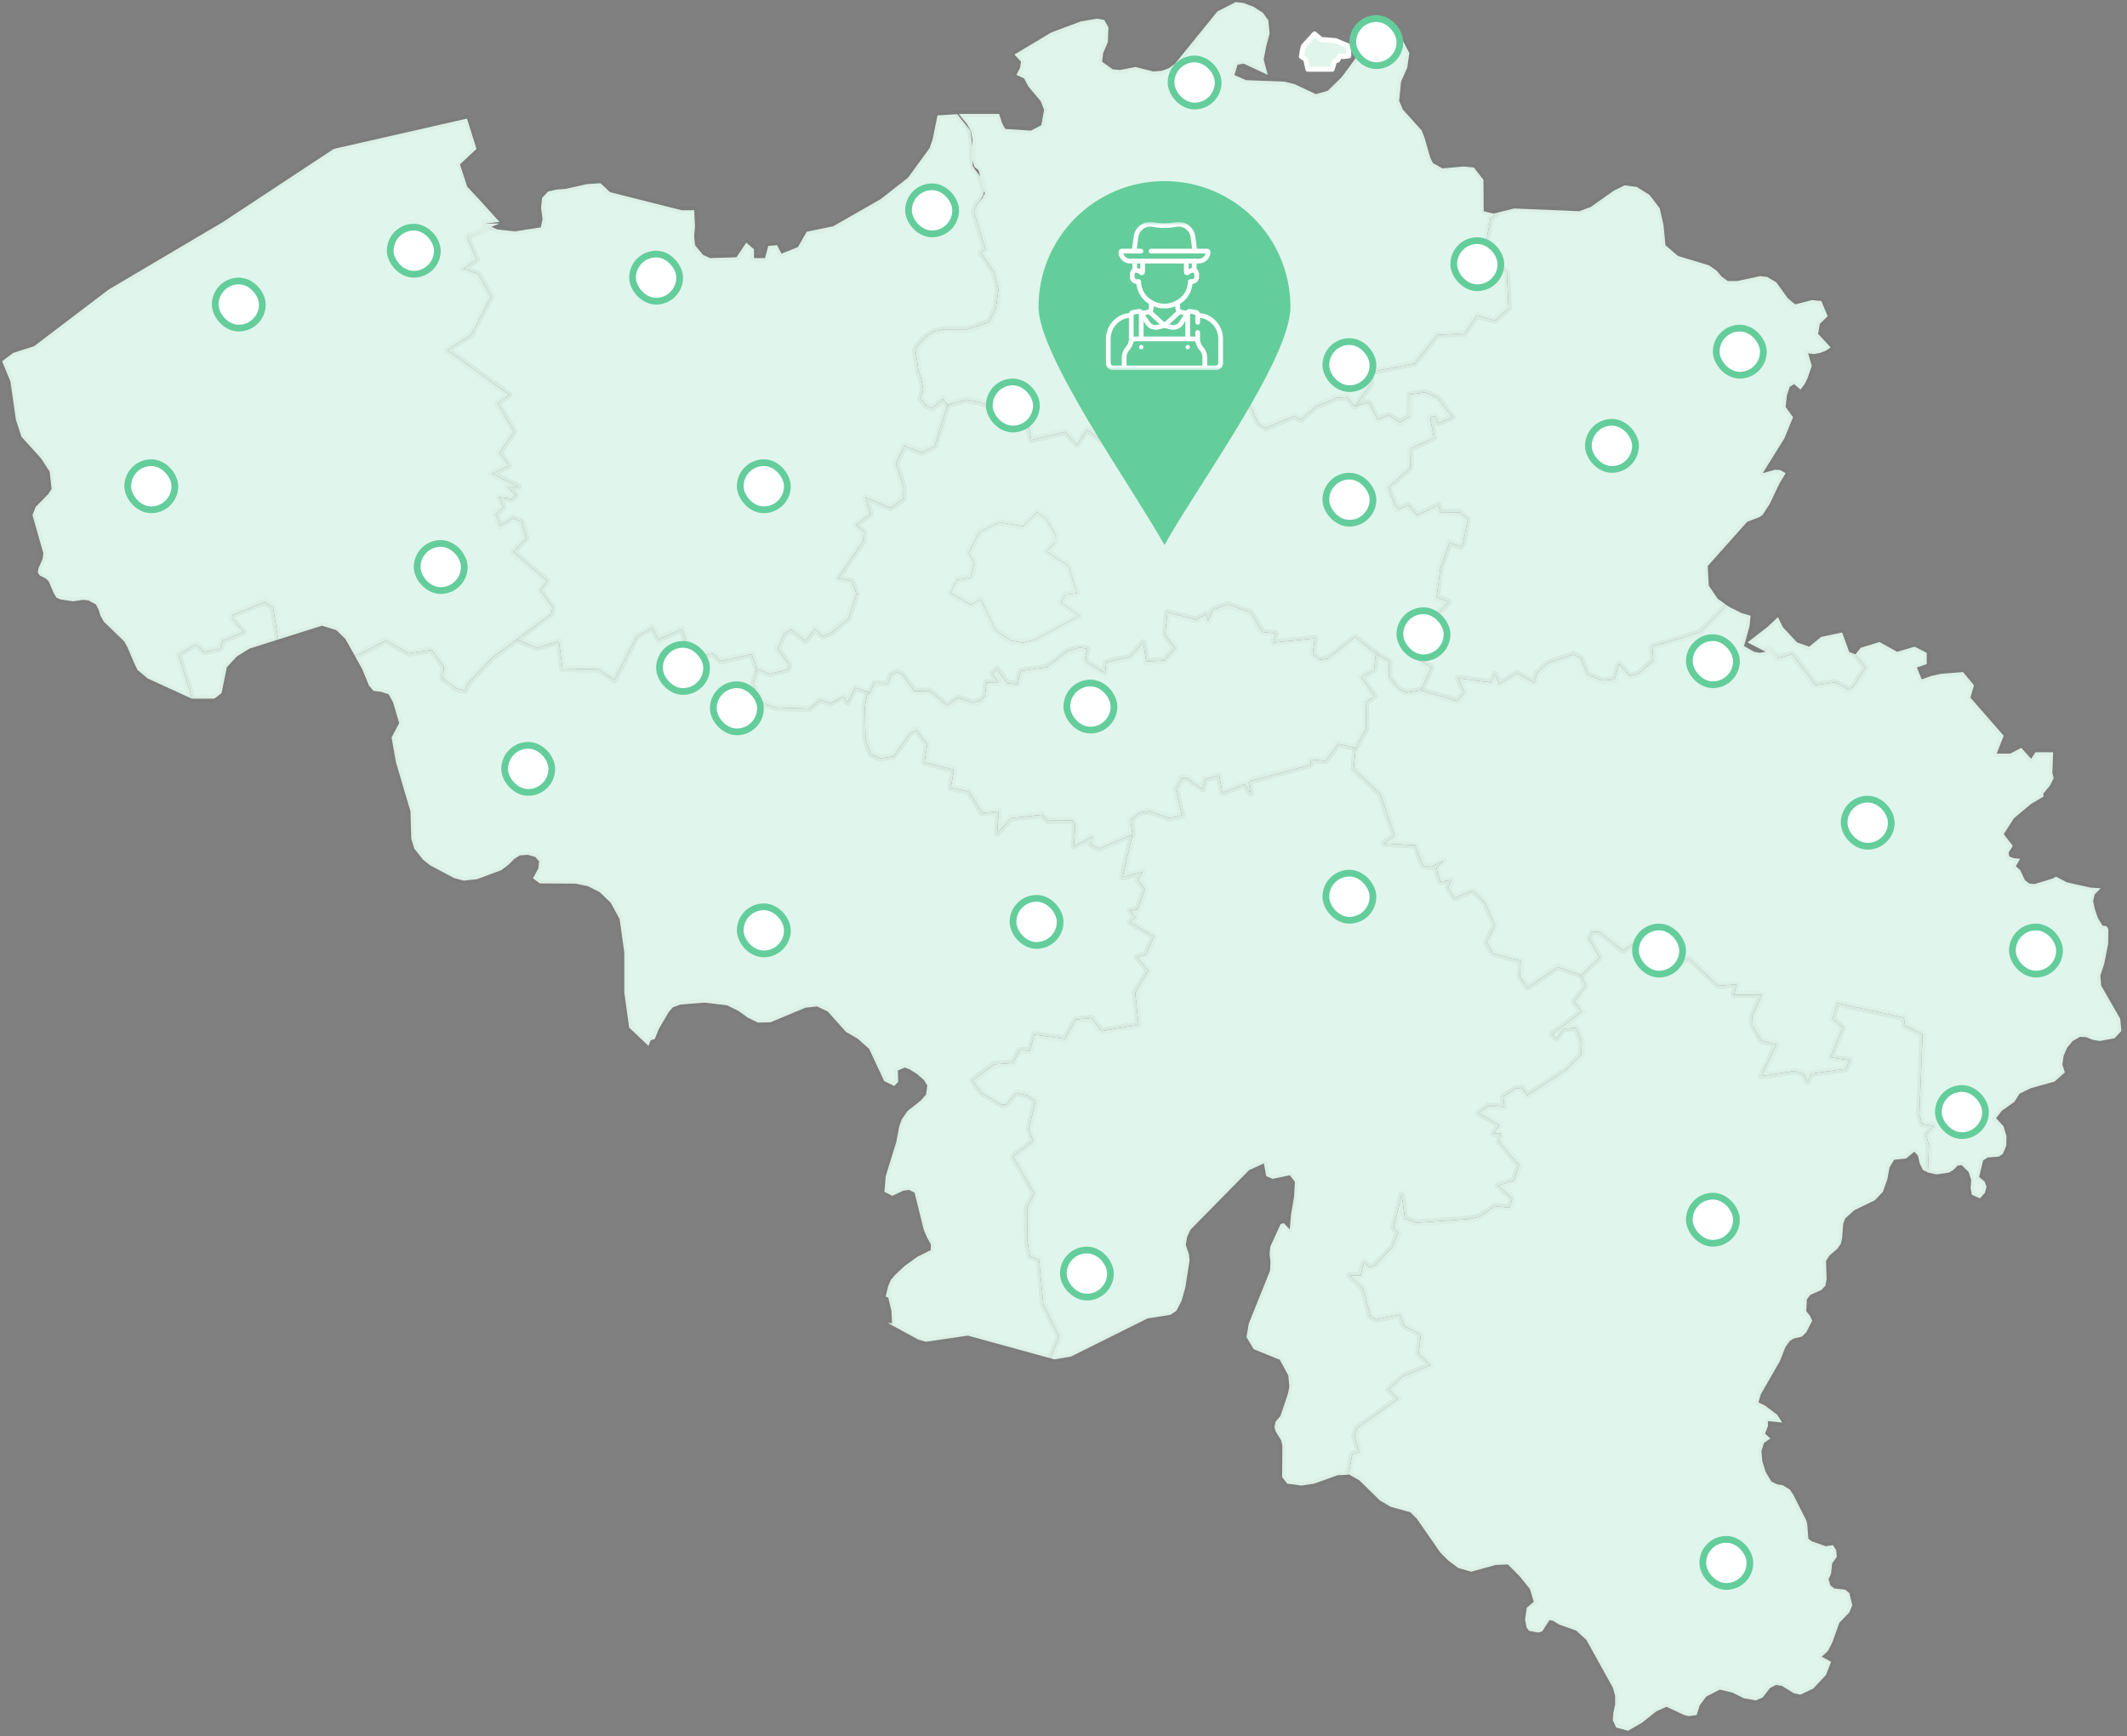
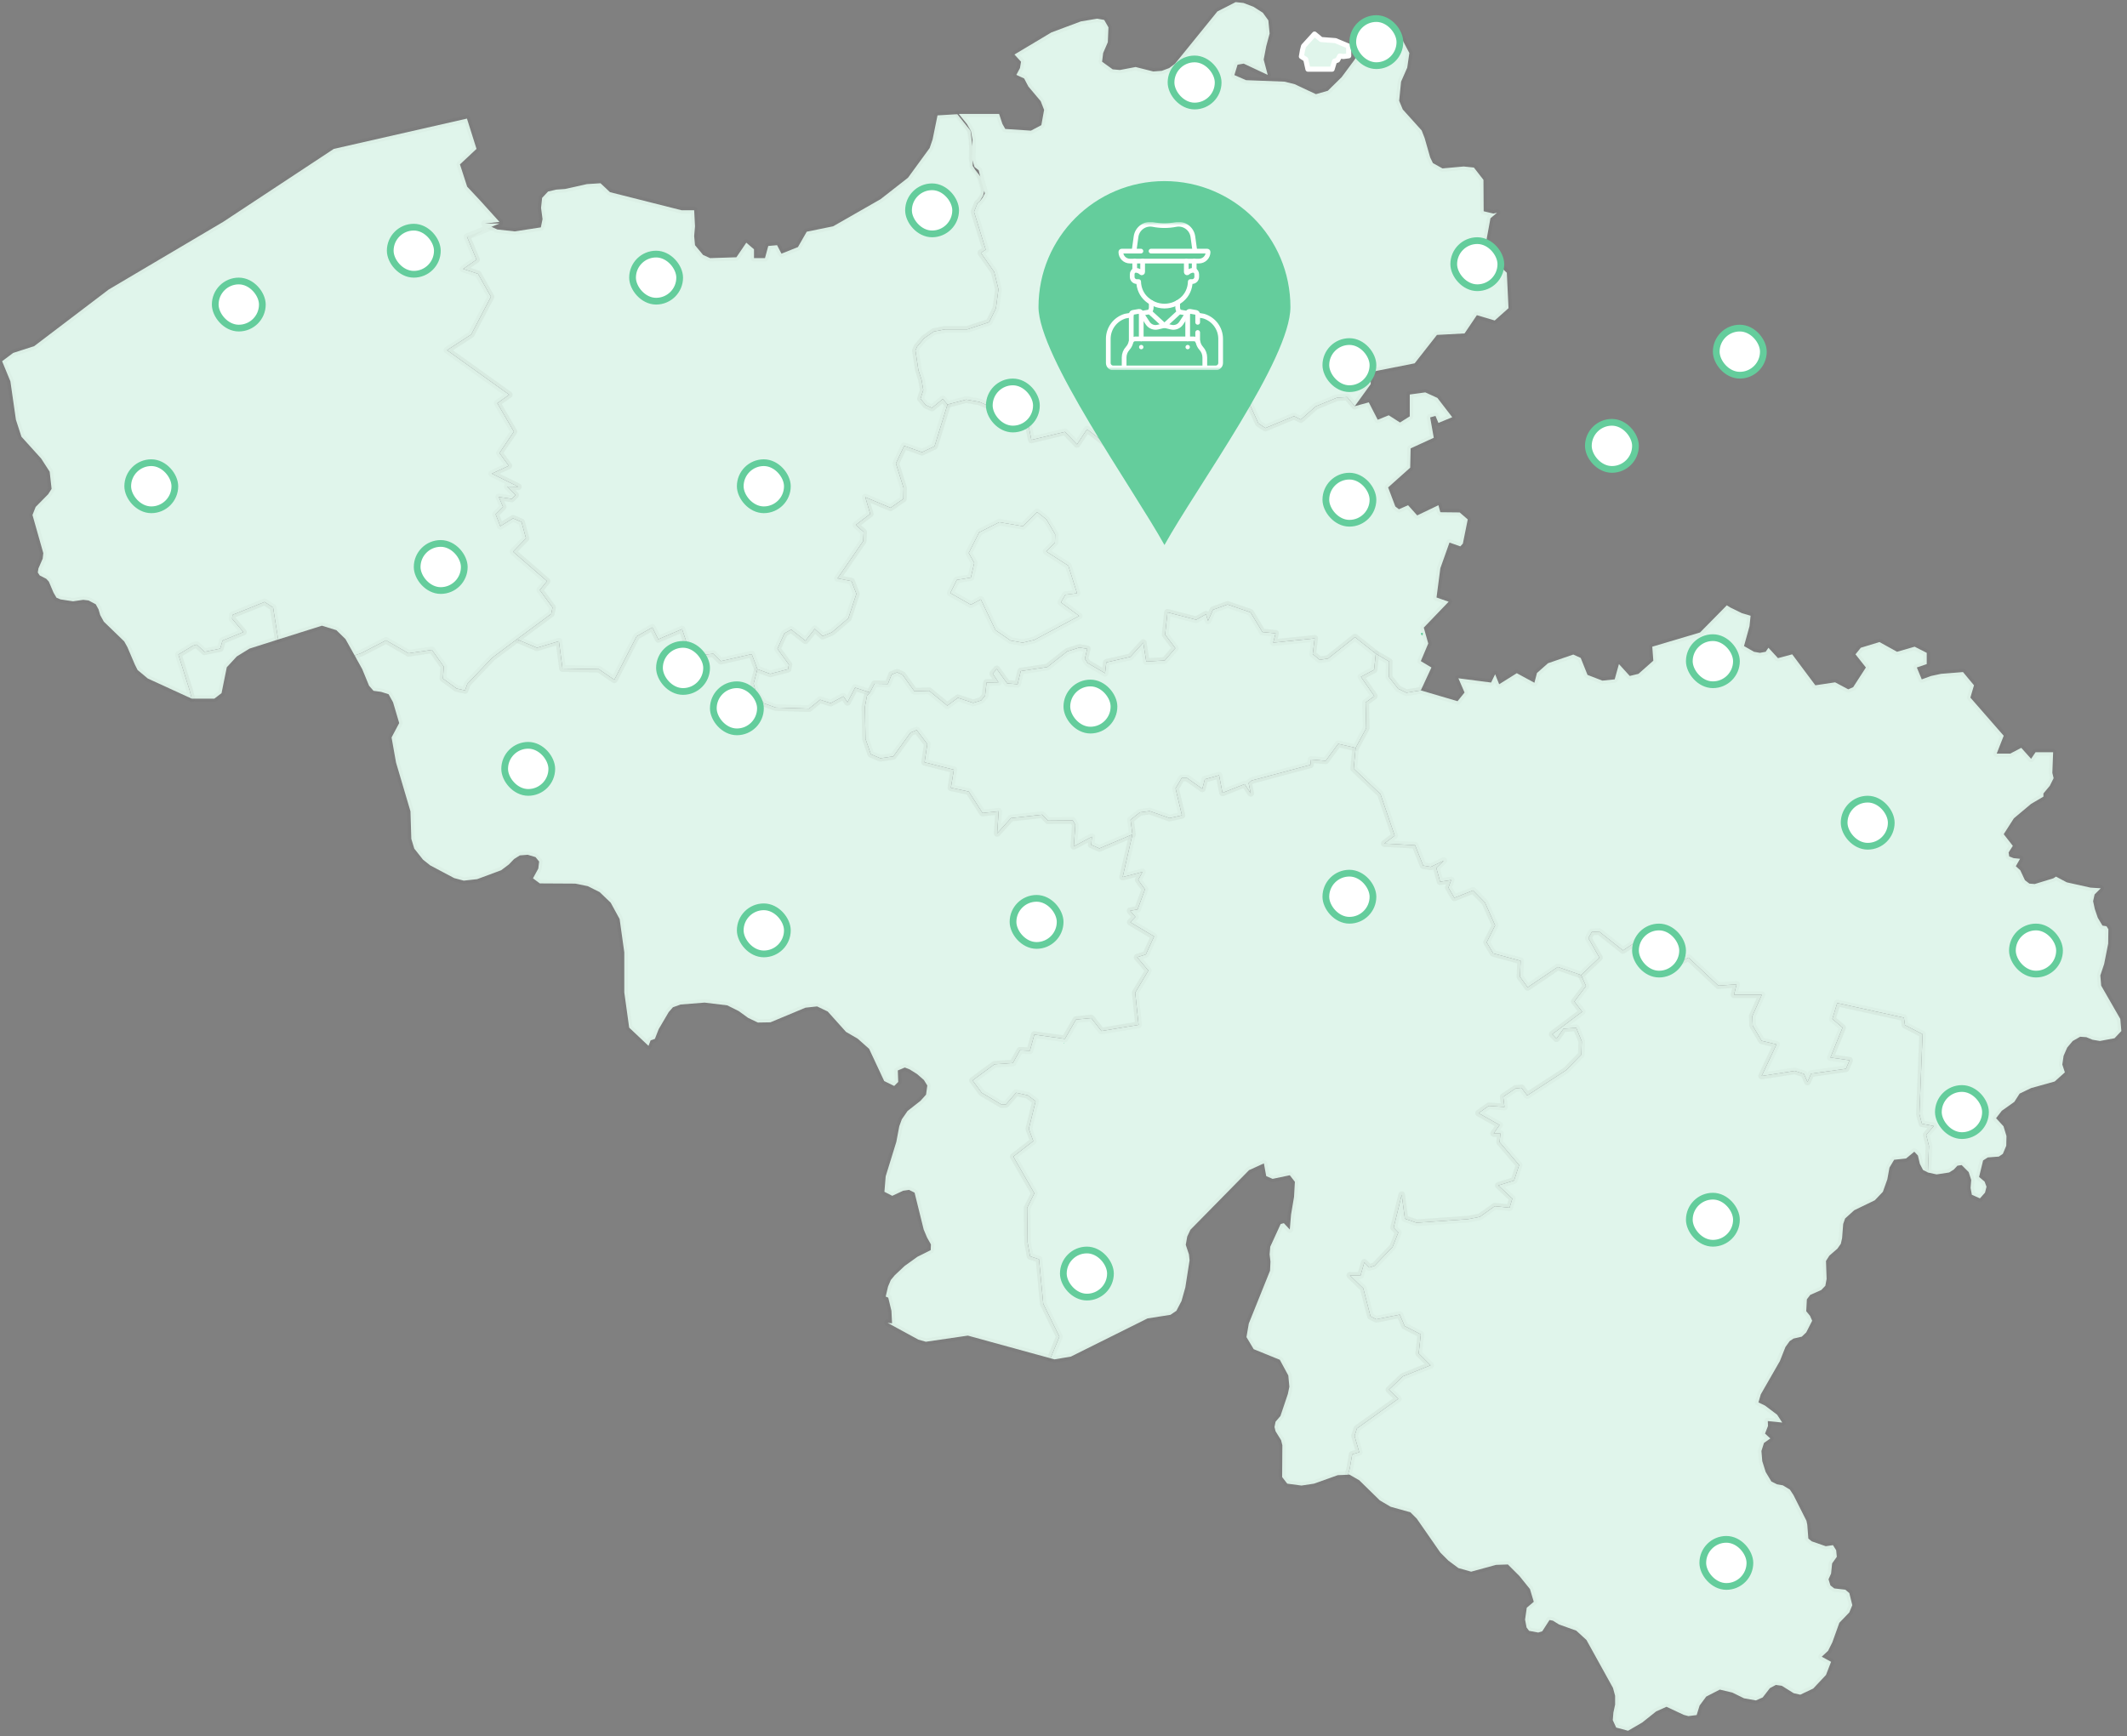
<svg xmlns="http://www.w3.org/2000/svg" width="316" height="258" viewBox="0 0 316 258" fill="none">
  <rect x="0" y="0" width="316" height="258" fill="#808080" stroke="none" />
  <g clip-path="url(#clip0_41_6056)">
    <path d="M112.53 99.445L111.962 101.588L112.341 103.006L113.508 104.519L115.243 105.15L120.196 105.307L121.837 103.984L123.414 104.488L125.307 103.479L125.906 104.362L127.042 102.187L129.25 102.912L128.809 103.385L128.493 105.055L128.588 109.815L129.377 112.084L130.796 112.683L132.721 112.399L135.276 108.869L136.191 108.491L137.768 110.571L137.358 113.282L141.712 114.385L141.27 117.064L143.92 117.632L145.971 120.815L148.368 120.563L148.147 123.841L150.198 121.572L154.835 121.067L155.687 121.95L159.378 121.918L159.757 122.58L159.536 125.764L162.218 124.345L162.123 125.543L163.322 126.079L168.243 123.999L166.792 130.334L169.726 129.578L169.095 130.775L170.105 132.162L169 135.157L167.896 135.346L168.685 136.26L167.928 137.048L171.461 139.16L170.231 141.839L168.937 142.249L170.609 144.234L168.653 147.512L169.158 152.303L163.637 153.217L162.123 151.295L159.852 151.515L158.211 154.384L153.668 153.753L153.006 156.149L151.523 156.086L150.482 157.977L147.737 158.166L144.488 160.562L145.844 162.39L148.81 164.155L149.441 164.123L150.955 162.39L152.69 162.768L153.858 163.65L152.848 167.748L153.51 169.576L150.545 171.877L153.668 177.33L152.596 179.505L152.659 184.611L153.037 186.691L154.362 187.133L154.993 193.752L157.391 198.637L156.066 201.852L143.794 198.48L137.547 199.394L136.443 199.079L131.869 196.589L132.531 196.652L132.437 194.792L131.963 192.838L131.585 192.68L131.932 191.199L132.342 190.222L132.941 189.497L134.424 188.11L136.317 186.754L138.273 185.777L138.305 184.926L137.737 183.918L137.232 182.72L135.875 177.235L135.055 176.826L134.172 176.952L132.563 177.708L131.396 177.109L131.585 174.808L133.162 169.702L133.604 167.37L133.983 166.33L134.834 165.1L136.759 163.587L137.579 162.673L137.768 161.318L137.263 160.499L136.254 159.616L135.15 158.923L134.424 158.639L133.383 159.08L133.446 160.782L132.847 161.381L131.364 160.656L129.124 155.865L127.421 154.352L125.686 153.344L122.972 150.318L121.395 149.561L119.66 149.75L114.455 151.925L112.593 151.957L111.142 151.263L109.754 150.255L108.05 149.404L104.675 148.994L101.11 149.277L99.974 149.687L99.343 150.412L97.861 152.934L97.293 154.384L96.662 154.604L96.346 155.424L93.475 152.713L92.75 147.481V141.524L92.056 136.575L90.731 134.148L89.09 132.572L87.324 131.689L85.462 131.311L80.194 131.28L79.184 130.523L79.973 129.073L80.099 128.033L79.563 127.371L78.396 127.025L77.228 127.119L76.377 127.655L75.588 128.474L74.452 129.325L70.887 130.649L68.9 130.87L67.48 130.492L63.915 128.601L62.843 127.749L61.549 126.11L61.108 124.661L60.981 120.563L58.836 113.313L58.174 109.594L59.309 107.451L58.395 104.362L57.732 103.164L56.628 102.817L55.492 102.66L54.83 101.903L53.82 99.445L52.684 97.396L53.694 97.049L57.353 95.158L60.697 97.081L64.168 96.576L65.934 99.067L65.808 100.832L67.827 102.313L69.089 102.597L69.436 101.62L73.127 97.743L76.787 95.001L79.784 96.261L83.033 95.284L83.57 99.35L88.964 99.445L91.267 101.021L94.58 94.559L96.914 93.235L97.797 95.001L101.331 93.487L102.687 97.522L105.968 97.144L107.072 98.247L111.678 97.207L112.53 99.445ZM28.487 103.826L28.172 102.597L26.5 97.27L28.677 95.946L29.213 95.788L30.38 96.86L32.715 96.387L33.062 95.19L36.154 93.929L34.481 91.943L34.545 91.376L39.308 89.453L40.57 90.272L41.327 95.032L37.068 96.387L35.175 97.554L33.693 99.161L32.914 103.007L31.841 103.826H28.487Z" fill="#E0F5EB" stroke="black" stroke-opacity="0.02" stroke-linecap="round" stroke-linejoin="round" />
-     <path d="M275.663 97.238L277.209 99.193L275.316 102.124L274.59 102.439L272.634 101.399L269.7 101.84L266.262 97.238L264.148 97.806L259.631 95.466L262.57 93.182L264.148 91.713L264.856 93.182L266.979 95.466L268.775 96.104L270.571 94.65L273.674 93.992L274.748 96.923L275.663 97.238ZM256.545 89.957L252.57 93.992L245.472 96.104L245.629 98.184L243.421 100.138L242.128 100.453L240.519 98.688L239.888 100.958L238.058 101.147L235.85 100.296L234.84 97.774L233.736 97.27L229.982 98.562L228.341 100.012L227.963 101.462L225.344 100.044L222.726 101.683L222.126 100.201L221.527 101.43L216.669 100.8L217.584 102.912L216.543 104.204L211.085 102.597L212.662 99.193L211.085 98.247L212.189 95.631L211.526 93.267L215.218 89.421L213.419 88.791L213.987 84.441L215.344 80.627L216.953 81.195L217.331 80.785L218.057 77.192L216.858 76.152L213.987 76.12L213.703 75.08L210.548 76.593L209.192 75.08L207.835 75.679L207.299 75.269L206.226 72.432L209.507 69.501L209.571 66.633L213.009 65.057L212.473 62.031L213.262 61.81L213.703 62.85L215.754 61.999L213.546 59.131L211.747 58.312L209.444 58.627V61.873L207.993 62.787L206.321 61.716L204.681 62.377L203.356 59.793L201.273 60.36L203.64 57.082V55.286L210.17 53.993L213.482 49.77L217.584 49.549L219.413 46.838L222.063 47.626L224.114 45.798L223.862 40.534L220.518 37.414L221.432 32.434L222.41 31.614L224.966 30.984L234.619 31.394L236.323 30.763L239.762 28.336L241.37 27.548L243.137 27.769L245.062 28.967L246.576 30.952L247.144 33.474L247.428 36.437L249.289 38.044L253.895 39.431L255.031 40.219L255.788 41.133L256.703 41.764H258.091L261.498 41.039L262.57 41.165L263.895 41.953L265.599 44.317L266.703 45.231L269.195 44.6L270.584 44.727L271.53 46.996L270.363 48.131L270.11 49.612L271.972 51.629L271.214 52.134L270.394 52.449L269.511 52.606L268.628 52.512L269.164 54.371L268.564 56.137L268.123 57.051L267.492 57.902L266.545 57.082L265.883 57.492L265.473 58.753L265.284 60.486L266.388 61.999L265.094 65.151L261.876 70.32L263.675 69.816L264.463 69.848L265.284 70.32L264.337 71.897L262.917 74.891L261.876 76.498L261.466 76.814L259.573 77.538L253.706 84.126L253.863 87.026L255.188 88.98L256.545 89.957Z" fill="#E0F5EB" stroke="black" stroke-opacity="0.02" stroke-linecap="round" stroke-linejoin="round" />
    <path d="M155.466 77.191L156.76 79.398L156.728 80.627L155.435 81.951L158.716 84.063L160.009 88.16L158.274 88.381L157.612 89.516L160.325 91.533L153.668 95.094L151.933 95.504L150.135 95.189L147.895 93.645L145.718 89.074L144.236 89.862L141.175 88.129L142.153 86.174L144.236 85.828L144.74 83.653L143.92 82.171L145.466 79.114L148.463 77.601L151.965 78.2L154.078 76.088L155.466 77.191Z" fill="#E0F5EB" />
    <path d="M200.356 6.854L198.397 6.038L196.274 5.875L195.294 5.059L193.662 6.854L193.498 7.507L193.344 8.397L193.988 8.812L194.315 10.281H196.274H197.907L198.268 9.094L198.724 8.931L199.05 8.323L199.576 8.397L200.374 8.293L200.356 6.854Z" fill="#E0F5EB" stroke="white" stroke-width="0.757" stroke-linecap="round" stroke-linejoin="round" />
    <path d="M211.085 102.597L208.94 102.943L207.709 102.345L206.353 100.611L206.384 98.31L204.397 97.144L201.305 94.685L197.299 97.869L196.068 98.058L195.027 97.207L195.311 94.874L189.159 95.505L189.506 94.118L187.55 93.929L185.784 90.998L182.377 89.831L180.2 90.619L179.474 92.258L179.159 91.281L177.707 92.101L173.449 90.998L173.102 94.307L174.616 96.324L173.038 98.153L170.294 98.31L169.852 95.505L167.928 97.617L164.363 98.436L164.174 100.044L161.587 98.531L161.177 97.9L161.524 96.419L160.356 96.23L158.558 96.797L155.593 99.13L151.649 99.728L151.176 101.683L149.63 101.557L148.084 99.413L147.485 100.107L148.337 101.399L146.57 101.431L146.349 103.385L145.781 104.078L144.583 104.456L142.311 103.7L140.734 104.866L138.052 102.66L135.844 102.723L134.077 100.264L133.289 99.918L132.468 100.233L131.9 101.651L129.913 101.62L129.25 102.912L127.042 102.187L125.906 104.362L125.307 103.479L123.414 104.488L121.837 103.984L120.196 105.307L115.243 105.15L113.508 104.519L112.341 103.007L111.962 101.588L112.53 99.445L114.423 100.138L117.073 99.445L117.199 98.751L115.496 96.419L116.537 94.118L117.546 93.551L119.66 95.221L121.048 93.456L122.215 94.528L123.603 93.96L126.033 91.88L127.231 88.255L126.506 86.364L124.424 85.954L128.241 80.407L128.304 79.052L127.137 78.011L129.282 76.372L128.556 73.882L132.311 75.458L134.203 74.134L134.235 72.495L133.099 68.871L134.33 66.254L136.98 67.2L138.841 66.317L140.765 60.108L143.541 59.383L145.529 59.73L149.567 61.526L148.999 62.472L149.536 62.724L152.091 61.022L151.302 62.976L152.848 63.449L153.227 65.372L158.211 64.174L160.009 66.034L161.492 63.796L164.268 65.908L165.751 64.521L168.338 66.034L169.6 66.065L170.672 63.418L176.635 61.81L178.843 63.008L177.897 65.088L181.083 61.495L182.881 61.873L185.563 59.856L186.951 62.913L187.992 63.607L192.251 61.842L193.26 62.346L195.469 60.392L198.624 59.099L200.138 59.005L201.274 60.36L203.356 59.793L204.681 62.378L206.321 61.716L207.993 62.787L209.444 61.873V58.627L211.747 58.312L213.546 59.131L215.754 61.999L213.703 62.85L213.262 61.81L212.473 62.031L213.009 65.057L209.571 66.633L209.507 69.501L206.227 72.432L207.299 75.269L207.835 75.679L209.192 75.08L210.549 76.593L213.703 75.08L213.987 76.12L216.858 76.152L218.057 77.192L217.331 80.785L216.953 81.195L215.344 80.627L213.987 84.441L213.419 88.791L215.218 89.421L211.526 93.267L212.189 95.631L211.085 98.247L212.662 99.193L211.085 102.597ZM155.466 77.192L154.078 76.089L151.965 78.201L148.463 77.602L145.466 79.115L143.92 82.172L144.74 83.653L144.236 85.828L142.153 86.175L141.175 88.129L144.236 89.863L145.718 89.075L147.895 93.645L150.135 95.19L151.933 95.505L153.668 95.095L160.325 91.533L157.612 89.516L158.274 88.381L160.009 88.161L158.716 84.063L155.435 81.951L156.728 80.627L156.76 79.398L155.466 77.192Z" fill="#E0F5EB" stroke="black" stroke-opacity="0.02" stroke-linecap="round" stroke-linejoin="round" />
    <path d="M201.4 111.139L201.116 114.228L205.091 118.01L207.204 124.188L205.659 125.354L210.233 125.606L211.432 128.632L212.568 128.821L214.492 127.907L213.388 128.979L213.956 131.028L215.596 130.775L215.186 131.91L216.069 133.423L218.846 132.32L220.612 134.116L222.126 137.521L220.865 140.042L221.843 141.681L225.912 142.784L225.818 145.148L226.953 146.724L231.433 143.698L234.903 144.896L235.629 146.535L233.894 148.836L235.061 150.349L230.613 153.69L231.244 154.352L232.285 152.871L234.178 152.745L234.998 154.762L234.935 156.716L232.663 159.049L226.89 162.799L226.038 161.665L225.155 161.759L223.325 162.989L223.515 164.502L221.18 164.344L219.666 165.416L222.789 167.181L221.906 168.441H222.915L222.789 169.734L225.691 173.138L224.934 175.439L222.6 176.164L224.682 178.118L224.272 179.473L222.063 179.253L219.855 180.829L218.12 181.175L210.454 181.711L208.719 181.112L208.246 177.551L207.047 182.436L207.741 183.161L206.889 185.305L204.207 188.11L203.419 188.362L202.693 187.605L202.125 189.56L200.548 189.528L202.535 191.451L203.608 195.611L204.46 196.053L207.962 195.359L208.687 197.061L211.085 198.291L210.769 201.127L212.536 202.893L208.435 204.532L206.353 206.517L207.741 207.873L201.589 212.285L201.242 213.389L201.936 215.816L200.895 216.131L200.516 218.274L200.264 219.157L198.75 219.22L195.216 220.481L193.355 220.764L191.241 220.481L190.484 219.503L190.516 214.776L190.326 214.019L189.506 212.695L189.349 212.065L189.506 211.277L190.232 210.426L191.336 207.148L191.557 206.076L191.399 204.406L190.137 202.073L186.257 200.497L185.184 198.7L185.531 196.683L188.686 188.835L188.749 187.479L188.623 186.408L188.718 185.273L190.263 181.9L190.737 181.774L191.62 182.72L191.809 180.482L192.251 177.866L192.377 175.628L191.62 174.651L189.065 175.187L188.118 174.777L187.771 172.886L185.563 173.894L176.856 182.751L176.382 183.76L176.162 184.989L176.635 186.408L176.729 187.29L176.099 191.325L175.531 193.342L174.774 194.792L173.89 195.391L170.483 195.927L159.094 201.6L156.665 202.01L156.066 201.852L157.391 198.637L154.993 193.752L154.362 187.133L153.037 186.691L152.659 184.611L152.596 179.505L153.668 177.33L150.545 171.877L153.51 169.576L152.848 167.748L153.857 163.65L152.69 162.768L150.955 162.39L149.441 164.123L148.81 164.155L145.844 162.39L144.488 160.562L147.737 158.166L150.482 157.977L151.523 156.086L153.006 156.149L153.668 153.753L158.211 154.384L159.852 151.515L162.123 151.295L163.637 153.217L169.158 152.303L168.653 147.512L170.609 144.234L168.937 142.249L170.231 141.839L171.461 139.16L167.928 137.048L168.685 136.26L167.896 135.346L169 135.157L170.104 132.162L169.095 130.775L169.726 129.578L166.792 130.334L168.243 123.999L167.959 121.824L169.347 120.721L170.799 120.531L173.764 121.572L175.594 121.162L174.647 117.159L175.562 115.614H176.351L178.622 117.222L179.001 115.804L181.115 115.205L181.619 117.821L184.9 116.528L185.815 117.884L185.5 116.371L185.941 115.993L194.68 113.66L194.775 112.872L196.951 113.061L198.813 110.54L201.4 111.139Z" fill="#E0F5EB" stroke="black" stroke-opacity="0.02" stroke-linecap="round" stroke-linejoin="round" />
    <path d="M286.42 174.241L285.695 173.863L285.222 172.949L284.938 171.72L284.401 171.152L283.171 172.161L281.404 172.35L280.71 173.516L280.395 175.25L279.732 177.109L278.534 178.37L275.473 179.852L274.117 181.081L273.833 181.9L273.675 183.981L273.486 184.832L272.981 185.557L271.782 186.597L271.278 187.385L271.372 190.064L271.183 191.073L270.584 191.703L268.943 192.428L268.438 193.09L268.344 194.855L268.912 195.548L269.227 196.273L268.344 198.007L267.681 198.637L266.451 198.921L265.883 199.299L265.252 200.182L264.432 202.262L261.592 207.211L261.245 208.409L262.223 208.881L264.022 210.237L264.779 211.403L262.634 211.182L262.665 211.907L262.223 213.042L263.012 213.767L262.066 214.429L261.687 215.627L261.813 217.139L262.318 218.747L263.17 220.165L263.99 220.575L264.873 220.733L265.914 221.363L266.451 222.183L268.375 225.997L268.501 226.595L268.659 228.644L269.164 229.054L271.246 229.779L272.319 229.621L272.792 230.378L272.886 231.355L272.192 232.332L272.035 233.845L271.656 234.696L271.94 235.61L272.508 236.051L274.148 236.24L274.748 236.745L275.189 238.541L274.748 239.613L273.265 241.157L272.224 244.057L271.593 245.318L270.647 246.201L272.035 246.957L271.278 248.911L269.385 250.929L267.46 251.843L266.482 251.622L264.716 250.519L263.832 250.393L262.949 250.866L261.876 252.252L260.867 252.694L259.1 252.379L257.365 251.527L255.504 251.086L253.485 252.126L252.507 253.45L252.065 254.869L250.835 255.026L250.141 254.837L247.585 253.639L246.04 254.333L243.989 255.972L241.875 257.201L240.109 256.728L239.604 255.625L239.698 254.49L239.951 253.324V252L239.635 250.834L235.692 243.711L234.178 242.324L231.622 241.41L230.707 240.842L230.203 240.748L229.13 242.418L228.531 242.607L227.174 242.355L226.795 241.851L226.575 240.685L226.827 238.92L227.868 238.037L227.3 236.146L225.723 234.192L224.019 232.49L222.253 232.553L218.562 233.561L216.669 233.025L215.186 231.922L213.987 230.724L210.485 225.681L209.539 224.736L206.605 223.916L204.996 222.971L201.936 219.976L200.453 219.125L200.264 219.157L200.516 218.274L200.895 216.131L201.936 215.816L201.242 213.389L201.589 212.285L207.741 207.873L206.353 206.517L208.435 204.532L212.536 202.893L210.769 201.127L211.085 198.291L208.687 197.061L207.962 195.359L204.46 196.053L203.608 195.611L202.535 191.451L200.548 189.528L202.125 189.56L202.693 187.605L203.419 188.362L204.207 188.11L206.889 185.305L207.741 183.161L207.047 182.436L208.246 177.551L208.719 181.112L210.454 181.711L218.12 181.175L219.855 180.829L222.063 179.253L224.272 179.473L224.682 178.118L222.6 176.164L224.934 175.439L225.691 173.138L222.789 169.734L222.915 168.441H221.906L222.789 167.181L219.666 165.416L221.18 164.344L223.515 164.502L223.325 162.989L225.155 161.759L226.038 161.665L226.89 162.799L232.663 159.049L234.935 156.716L234.998 154.762L234.178 152.745L232.285 152.871L231.244 154.352L230.613 153.69L235.061 150.349L233.894 148.836L235.629 146.535L234.903 144.896L237.616 142.312L235.976 139.412L236.481 138.498L237.585 138.435L241.118 141.24L244.399 139.065L245.156 141.587L246.513 141.87L246.26 143.005L246.734 143.415L248.09 143.635L250.866 142.312L255.283 146.472L257.996 146.283L257.617 147.828H261.75L260.331 151.011L260.394 152.429L261.719 154.667L263.927 155.203L261.719 159.9L266.64 159.143L267.997 159.584L268.533 160.782L269.069 159.553L274.243 158.828L274.779 157.567L271.94 157.157L273.738 152.713L272.224 151.421L272.95 149.057L282.856 151.232L283.013 152.335L285.632 153.69L285.159 165.573L285.537 166.992L287.304 167.338L286.168 168.631L286.578 170.301L286.42 174.241Z" fill="#E0F5EB" stroke="black" stroke-opacity="0.02" stroke-linecap="round" stroke-linejoin="round" />
    <path d="M145.529 29.975L145.213 30.196L144.709 31.488L146.444 37.099L145.718 37.572L147.706 40.408L148.337 42.993L147.958 45.83L146.949 47.879L143.699 48.95H140.387L138.746 49.265L137.295 50.274L136.254 51.503L136.002 52.071L136.443 55.002L136.916 56.452L137.169 57.965L136.759 59.257L137.547 60.203L138.462 60.612L140.071 59.289L140.765 60.108L138.841 66.318L136.98 67.2L134.33 66.254L133.099 68.871L134.235 72.495L134.203 74.135L132.311 75.458L128.556 73.882L129.282 76.372L127.137 78.011L128.304 79.052L128.241 80.407L124.424 85.954L126.506 86.364L127.231 88.255L126.033 91.88L123.603 93.96L122.215 94.528L121.048 93.456L119.66 95.221L117.546 93.551L116.537 94.118L115.496 96.419L117.199 98.751L117.073 99.445L114.423 100.138L112.53 99.445L111.678 97.207L107.072 98.247L105.968 97.144L102.687 97.522L101.331 93.488L97.797 95.001L96.914 93.235L94.58 94.559L91.267 101.021L88.964 99.445L83.57 99.35L83.033 95.284L79.784 96.261L76.787 95.001L81.897 91.218L82.087 90.273L80.194 87.688L81.267 86.364L76.219 81.983L78.143 79.997L77.481 77.57L76.219 77.034L74.326 78.201L73.632 76.435L74.736 75.332L74.105 73.851L76.03 74.135L76.597 73.567L75.367 72.306L77.008 72.338L73.064 70.384L75.588 69.217L74.2 67.326L76.345 64.143L73.884 59.919L75.651 58.658L66.408 52.039L70.004 49.707L72.938 44.096L71.014 40.692L68.805 39.967L70.793 38.58L69.373 35.176L72.086 33.474L71.992 33.222L73.884 34.104L76.471 34.388L80.352 33.789L80.604 32.56L80.383 30.889L80.541 29.408L81.424 28.462L82.623 28.179L83.948 28.084L87.198 27.359L89.216 27.233L90.626 28.559L101.268 31.247H103.129L103.255 33.632L103.129 35.081L103.255 36.437L104.454 37.887L105.495 38.36L109.404 38.233L110.874 36.066L112.017 37.045V38.36H113.65L114.14 36.555L115.446 36.437L116.099 37.697L118.548 36.718L119.855 34.434L123.774 33.632L130.828 29.597L134.897 26.414L138.115 22.001L138.557 20.709L139.283 17.147L142.225 16.972L144.185 19.42L144.511 22.031V24.642L144.866 25.216L145.876 26.508L146.286 28.147L146.065 29.061L145.529 29.975Z" fill="#E0F5EB" stroke="black" stroke-opacity="0.02" stroke-linecap="round" stroke-linejoin="round" />
    <path d="M71.992 33.222H74.2L69.373 35.176L70.793 38.58L68.805 39.967L71.014 40.692L72.938 44.096L70.004 49.707L66.408 52.039L75.651 58.658L73.884 59.919L76.345 64.143L74.2 67.326L75.588 69.217L73.064 70.384L77.008 72.338L75.367 72.306L76.597 73.567L76.03 74.134L74.105 73.851L74.736 75.332L73.632 76.435L74.326 78.201L76.219 77.034L77.481 77.57L78.143 79.997L76.219 81.983L81.267 86.364L80.194 87.688L82.087 90.272L81.897 91.218L76.787 95.001L73.127 97.743L69.436 101.62L69.089 102.597L67.827 102.313L65.808 100.832L65.934 99.067L64.168 96.576L60.697 97.081L57.353 95.158L53.694 97.049L52.684 97.396L51.328 94.969L49.971 93.645L47.826 92.983L41.327 95.032L40.57 90.272L39.308 89.453L34.545 91.376L34.481 91.943L36.154 93.929L33.062 95.19L32.715 96.387L30.38 96.86L29.213 95.788L28.677 95.946L26.5 97.27L28.172 102.597L28.488 103.826L21.957 100.832L20.443 99.571L20.033 98.751L18.929 96.167L18.455 95.316L15.427 92.384L14.89 91.407L14.638 90.556L14.228 89.8L13.155 89.232L12.367 89.138L10.852 89.358L8.991 89.075L8.392 88.823L7.95 88.066L7.256 86.427L6.877 86.017L5.899 85.513L5.615 85.072L5.71 84.473L6.341 83.023L6.436 82.204L4.827 76.53L5.3 75.332L7.161 73.441L7.666 72.653L7.382 70.1L6.12 68.146L3.186 64.899L2.366 62.378L1.546 56.672L0.315 53.678L1.956 52.449L5.079 51.44L16.152 43.024L33.157 32.97L49.593 22.127L69.373 17.624L70.793 22.127L68.332 24.428L69.405 27.742L71.392 29.864L74.2 32.97L71.992 33.222Z" fill="#E0F5EB" stroke="black" stroke-opacity="0.02" stroke-linecap="round" stroke-linejoin="round" />
    <path d="M222.41 31.614L221.432 32.434L220.518 37.414L223.862 40.534L224.114 45.798L222.063 47.626L219.413 46.838L217.584 49.549L213.482 49.77L210.17 53.993L203.64 55.286V57.082L201.274 60.36L200.138 59.005L198.624 59.099L195.469 60.392L193.26 62.346L192.251 61.842L187.992 63.607L186.951 62.913L185.563 59.856L182.881 61.873L181.083 61.495L177.897 65.088L178.843 63.008L176.635 61.81L170.672 63.418L169.6 66.065L168.338 66.034L165.751 64.521L164.268 65.908L161.492 63.796L160.009 66.034L158.211 64.174L153.227 65.372L152.848 63.449L151.302 62.976L152.091 61.022L149.535 62.724L148.999 62.472L149.567 61.526L145.529 59.73L143.541 59.383L140.765 60.108L140.071 59.289L138.462 60.612L137.547 60.203L136.759 59.257L137.169 57.965L136.916 56.452L136.443 55.002L136.002 52.071L136.254 51.503L137.295 50.274L138.746 49.265L140.387 48.95H143.699L146.949 47.879L147.958 45.83L148.337 42.993L147.706 40.408L145.718 37.572L146.444 37.099L144.709 31.488L145.213 30.196L145.529 29.975L145.981 29.375L146.318 28.722L145.718 26.601L145.403 25.31L144.772 24.806L144.425 23.64L144.488 20.803L144.236 19.448L143.636 18.407L142.437 16.926H148.43L148.92 18.407L149.346 19.164L153.163 19.416L154.709 18.597L155.119 16.327L154.615 15.035L152.785 12.86L152.154 11.662L150.997 11.127L151.533 10.118L151.691 9.172L150.713 8.101L156.192 4.823L160.577 3.183L163.006 2.774L164.047 2.963L164.678 4.066L164.584 6.272L163.89 7.88L163.732 9.172L165.309 10.307L166.382 10.402L168.716 9.96L171.335 10.622L172.597 10.528L173.701 10.118L174.553 9.487L180.862 1.702L183.575 0.315L184.743 0.441L186.225 1.009L187.613 1.891L188.434 3.026L188.623 4.98L188.118 6.871L187.74 8.857L188.339 11.127L184.774 9.456L183.859 9.614L183.386 11.158L185.121 11.914L190.831 12.135L192.346 12.513L195.5 13.995L197.267 13.49L199.318 11.473L201.21 8.92L202.504 6.808L203.072 5.201L203.324 3.971L203.829 3.183L205.091 2.868L205.312 3.183L207.772 4.823L209.381 7.88L209.066 10.055L208.151 12.135L207.867 14.972L208.403 16.264L211.211 19.385L211.653 20.519L212.473 23.388L212.883 24.239L214.303 25.027L217.457 24.743L218.972 24.901L220.391 26.729L220.423 31.394L221.874 31.74L222.41 31.614Z" fill="#E0F5EB" stroke="black" stroke-opacity="0.02" stroke-linecap="round" stroke-linejoin="round" />
    <path d="M262.728 96.261L264.148 97.806L266.262 97.238L269.7 101.84L272.634 101.399L274.59 102.439L275.316 102.124L277.209 99.193L275.663 97.238L276.45 96.261L279.225 95.414L281.838 96.86L284.451 96.104L286.247 97.018V98.688L284.777 99.193L285.506 100.958L286.9 100.453L288.37 100.138L291.635 99.874L293.268 101.84L292.73 103.668L297.683 109.339L296.642 111.99H298.657L300.29 111.134L301.753 112.766L302.413 111.787H305.025L304.907 114.858L305.097 115.646L304.529 116.781L303.582 117.915V118.388L301.753 119.46L299.197 121.603L297.683 123.967L299.039 125.701L298.409 126.678L298.503 127.277L299.166 127.529L300.112 127.623L299.481 128.727L300.144 129.325L300.838 130.807L301.5 131.311L302.289 131.374L305.065 130.523L305.444 130.271L307.053 131.122L310.586 131.91L312.1 132.005L311.185 132.919L310.964 133.927L311.217 135.094L311.659 136.386L312.353 137.552L312.952 137.647L313.236 138.088L313.204 140.231L312.605 143.257L312.037 144.959L312.163 146.472L315.003 151.421L315.16 153.217L314.151 154.289L311.974 154.699L310.87 154.51L309.955 154.132L309.04 154.068L307.936 154.699L307.116 155.676L306.579 156.905L306.39 158.198L306.769 159.364L305.254 160.719L301.753 161.696L300.049 162.516L299.26 163.745L297.399 165.069L296.547 166.172L297.651 167.37L298.093 168.82L298.061 170.27L297.557 171.467L296.957 171.877L295.317 172.003L294.623 172.444L294.023 174.903L294.844 175.596L295.128 176.353L294.907 177.235L294.15 178.087L292.951 177.551L292.762 176.542L292.856 175.344L292.478 174.178L291.436 173.138L290.806 173.232L290.269 173.8L289.575 174.241L287.714 174.525L286.42 174.241L286.578 170.301L286.168 168.631L287.304 167.338L285.537 166.992L285.159 165.573L285.632 153.69L283.013 152.335L282.856 151.232L272.95 149.057L272.224 151.421L273.738 152.713L271.94 157.157L274.779 157.567L274.243 158.828L269.069 159.553L268.533 160.782L267.997 159.584L266.64 159.143L261.719 159.9L263.927 155.203L261.719 154.667L260.394 152.429L260.331 151.011L261.75 147.828H257.617L257.996 146.283L255.283 146.472L250.866 142.312L248.09 143.635L246.734 143.415L246.26 143.005L246.513 141.87L245.156 141.587L244.399 139.065L241.118 141.24L237.585 138.435L236.481 138.498L235.976 139.412L237.616 142.312L234.903 144.896L231.433 143.698L226.953 146.724L225.818 145.148L225.912 142.784L221.843 141.681L220.865 140.042L222.126 137.521L220.612 134.116L218.846 132.32L216.069 133.423L215.186 131.91L215.596 130.775L213.956 131.028L213.388 128.979L214.492 127.907L212.568 128.821L211.432 128.632L210.233 125.606L205.659 125.354L207.204 124.188L205.091 118.01L201.116 114.228L201.4 111.139L202.977 108.207L202.882 104.393L204.176 103.448L202.188 100.579L204.144 99.539L204.397 97.144L206.384 98.31L206.353 100.611L207.709 102.345L208.94 102.943L211.085 102.597L216.543 104.204L217.584 102.912L216.669 100.8L221.527 101.431L222.126 100.201L222.726 101.683L225.344 100.044L227.963 101.462L228.341 100.012L229.982 98.562L233.736 97.27L234.84 97.774L235.85 100.296L238.058 101.147L239.888 100.958L240.519 98.688L242.128 100.453L243.421 100.138L245.629 98.184L245.472 96.104L252.57 93.992L256.545 89.957L257.05 90.272L258.785 91.124L260.078 91.502L259.92 93.046L259.1 96.009L260.583 96.86L261.466 97.018L262.318 96.86L262.728 96.261Z" fill="#E0F5EB" stroke="black" stroke-opacity="0.02" stroke-linecap="round" stroke-linejoin="round" />
    <path d="M204.397 97.144L204.144 99.539L202.188 100.579L204.176 103.448L202.882 104.393L202.977 108.207L201.4 111.139L198.813 110.54L196.952 113.061L194.775 112.872L194.68 113.66L185.941 115.993L185.5 116.371L185.815 117.884L184.9 116.528L181.619 117.821L181.115 115.205L179.001 115.803L178.622 117.222L176.351 115.614H175.562L174.647 117.159L175.594 121.162L173.764 121.572L170.799 120.531L169.347 120.721L167.959 121.824L168.243 123.999L163.322 126.079L162.123 125.543L162.218 124.345L159.536 125.764L159.757 122.58L159.378 121.918L155.687 121.95L154.836 121.067L150.198 121.572L148.147 123.841L148.368 120.563L145.971 120.815L143.92 117.632L141.27 117.064L141.712 114.385L137.358 113.282L137.768 110.571L136.191 108.491L135.276 108.869L132.721 112.399L130.796 112.683L129.377 112.084L128.588 109.815L128.493 105.055L128.809 103.385L129.25 102.912L129.913 101.62L131.9 101.651L132.468 100.233L133.289 99.918L134.077 100.264L135.844 102.723L138.052 102.66L140.734 104.866L142.311 103.7L144.583 104.456L145.781 104.078L146.349 103.385L146.57 101.43L148.337 101.399L147.485 100.107L148.084 99.413L149.63 101.557L151.176 101.683L151.649 99.728L155.593 99.13L158.558 96.797L160.356 96.23L161.524 96.419L161.177 97.9L161.587 98.531L164.174 100.044L164.363 98.436L167.928 97.617L169.852 95.505L170.294 98.31L173.038 98.152L174.616 96.324L173.102 94.307L173.449 90.998L177.708 92.101L179.159 91.281L179.474 92.258L180.2 90.619L182.377 89.831L185.784 90.998L187.55 93.929L189.506 94.118L189.159 95.505L195.311 94.874L195.027 97.207L196.068 98.058L197.299 97.869L201.305 94.685L204.397 97.144Z" fill="#E0F5EB" stroke="black" stroke-opacity="0.02" stroke-linecap="round" stroke-linejoin="round" />
  </g>
  <rect x="196.976" y="50.758" width="7" height="7" rx="3.5" fill="white" stroke="#64CD9C" />
  <rect x="173.976" y="8.758" width="7" height="7" rx="3.5" fill="white" stroke="#64CD9C" />
  <rect x="146.976" y="56.758" width="7" height="7" rx="3.5" fill="white" stroke="#64CD9C" />
  <rect x="242.976" y="137.758" width="7" height="7" rx="3.5" fill="white" stroke="#64CD9C" />
  <rect x="298.976" y="137.758" width="7" height="7" rx="3.5" fill="white" stroke="#64CD9C" />
  <rect x="287.976" y="161.758" width="7" height="7" rx="3.5" fill="white" stroke="#64CD9C" />
  <rect x="273.976" y="118.758" width="7" height="7" rx="3.5" fill="white" stroke="#64CD9C" />
  <rect x="252.976" y="228.758" width="7" height="7" rx="3.5" fill="white" stroke="#64CD9C" />
  <g clip-path="url(#clip1_41_6056)">
    <path d="M254.25 181.032C254.333 181.032 254.401 181.099 254.401 181.182C254.401 181.245 254.289 181.398 254.25 181.467C254.213 181.4 254.099 181.241 254.099 181.182C254.099 181.099 254.167 181.032 254.25 181.032Z" fill="#64CD9C" />
    <g clip-path="url(#clip2_41_6056)">
      <mask id="mask0_41_6056" style="mask-type:luminance" maskUnits="userSpaceOnUse" x="254" y="181" width="1" height="1">
        <path d="M254.161 181.081H254.339V181.258H254.161V181.081Z" fill="white" />
      </mask>
      <g mask="url(#mask0_41_6056)">
        <path d="M254.225 181.23C254.225 181.232 254.223 181.233 254.222 181.233C254.221 181.233 254.219 181.232 254.219 181.23C254.219 181.229 254.221 181.228 254.222 181.228C254.223 181.228 254.225 181.229 254.225 181.23Z" fill="white" />
        <path d="M254.28 181.23C254.28 181.232 254.279 181.233 254.278 181.233C254.276 181.233 254.275 181.232 254.275 181.23C254.275 181.229 254.276 181.228 254.278 181.228C254.279 181.228 254.28 181.229 254.28 181.23Z" fill="white" />
        <path d="M254.222 181.115H254.199C254.198 181.115 254.198 181.116 254.198 181.116C254.198 181.122 254.202 181.127 254.208 181.127H254.291C254.297 181.127 254.302 181.122 254.302 181.116C254.302 181.116 254.302 181.115 254.301 181.115H254.234" stroke="white" stroke-width="0.006" stroke-miterlimit="10" stroke-linecap="round" stroke-linejoin="round" />
        <path d="M254.286 181.115L254.284 181.098C254.283 181.088 254.273 181.082 254.263 181.084C254.254 181.085 254.245 181.085 254.236 181.084C254.227 181.082 254.217 181.088 254.216 181.098L254.213 181.115" stroke="white" stroke-width="0.006" stroke-miterlimit="10" stroke-linecap="round" stroke-linejoin="round" />
        <path d="M254.214 181.138C254.212 181.139 254.211 181.141 254.211 181.143V181.146C254.211 181.149 254.214 181.152 254.217 181.152H254.219C254.219 181.16 254.223 181.168 254.229 181.173C254.234 181.177 254.241 181.181 254.25 181.181C254.259 181.181 254.266 181.177 254.271 181.173C254.277 181.168 254.281 181.16 254.281 181.152H254.283C254.286 181.152 254.289 181.149 254.289 181.146V181.143C254.289 181.141 254.287 181.139 254.285 181.138" stroke="white" stroke-width="0.006" stroke-miterlimit="10" stroke-linecap="round" stroke-linejoin="round" />
        <path d="M254.276 181.127V181.14C254.276 181.141 254.277 181.142 254.278 181.141C254.281 181.138 254.285 181.138 254.285 181.138V181.127" stroke="white" stroke-width="0.006" stroke-miterlimit="10" stroke-linecap="round" stroke-linejoin="round" />
-         <path d="M254.214 181.127V181.138C254.214 181.138 254.219 181.138 254.222 181.141C254.223 181.142 254.224 181.141 254.224 181.14V181.127" stroke="white" stroke-width="0.006" stroke-miterlimit="10" stroke-linecap="round" stroke-linejoin="round" />
        <path d="M254.234 181.177V181.183C254.234 181.185 254.233 181.187 254.232 181.188H254.232" stroke="white" stroke-width="0.006" stroke-miterlimit="10" stroke-linecap="round" stroke-linejoin="round" />
        <path d="M254.268 181.188H254.268C254.266 181.187 254.266 181.185 254.266 181.183V181.177" stroke="white" stroke-width="0.006" stroke-miterlimit="10" stroke-linecap="round" stroke-linejoin="round" />
        <path d="M254.298 181.255V181.243C254.298 181.239 254.297 181.235 254.294 181.232C254.292 181.229 254.291 181.227 254.29 181.224C254.29 181.222 254.288 181.221 254.285 181.221H254.215C254.212 181.221 254.21 181.222 254.21 181.224C254.209 181.227 254.208 181.229 254.206 181.232C254.203 181.235 254.202 181.239 254.202 181.243V181.255" stroke="white" stroke-width="0.006" stroke-miterlimit="10" stroke-linecap="round" stroke-linejoin="round" />
        <path d="M254.21 181.192L254.203 181.193C254.191 181.197 254.183 181.208 254.183 181.221V181.249C254.183 181.253 254.185 181.255 254.189 181.255H254.311C254.314 181.255 254.317 181.253 254.317 181.249V181.221C254.317 181.208 254.309 181.197 254.297 181.193L254.29 181.192" stroke="white" stroke-width="0.006" stroke-miterlimit="10" stroke-linecap="round" stroke-linejoin="round" />
        <path d="M254.29 181.201V181.191C254.29 181.19 254.289 181.189 254.288 181.189L254.28 181.188C254.279 181.187 254.278 181.188 254.278 181.19V181.221" stroke="white" stroke-width="0.006" stroke-miterlimit="10" stroke-linecap="round" stroke-linejoin="round" />
        <path d="M254.29 181.223V181.213" stroke="white" stroke-width="0.006" stroke-miterlimit="10" stroke-linecap="round" stroke-linejoin="round" />
        <path d="M254.222 181.221V181.19C254.222 181.188 254.221 181.187 254.219 181.188L254.212 181.189C254.211 181.189 254.21 181.19 254.21 181.191V181.223" stroke="white" stroke-width="0.006" stroke-miterlimit="10" stroke-linecap="round" stroke-linejoin="round" />
        <path d="M254.25 181.205L254.258 181.206C254.262 181.208 254.267 181.206 254.27 181.202L254.278 181.19L254.268 181.188L254.25 181.205Z" stroke="white" stroke-width="0.006" stroke-miterlimit="10" stroke-linecap="round" stroke-linejoin="round" />
        <path d="M254.25 181.205L254.242 181.206C254.237 181.208 254.232 181.206 254.23 181.202L254.222 181.19L254.232 181.188L254.25 181.205Z" stroke="white" stroke-width="0.006" stroke-miterlimit="10" stroke-linecap="round" stroke-linejoin="round" />
      </g>
    </g>
  </g>
  <rect x="250.976" y="177.758" width="7" height="7" rx="3.5" fill="white" stroke="#64CD9C" />
  <rect x="157.976" y="185.758" width="7" height="7" rx="3.5" fill="white" stroke="#64CD9C" />
  <rect x="235.976" y="62.758" width="7" height="7" rx="3.5" fill="white" stroke="#64CD9C" />
  <rect x="254.976" y="48.758" width="7" height="7" rx="3.5" fill="white" stroke="#64CD9C" />
  <rect x="215.976" y="35.758" width="7" height="7" rx="3.5" fill="white" stroke="#64CD9C" />
  <rect x="168.976" y="41.758" width="7" height="7" rx="3.5" fill="white" stroke="#64CD9C" />
  <rect x="200.976" y="2.758" width="7" height="7" rx="3.5" fill="white" stroke="#64CD9C" />
  <rect x="134.976" y="27.758" width="7" height="7" rx="3.5" fill="white" stroke="#64CD9C" />
  <rect x="93.976" y="37.758" width="7" height="7" rx="3.5" fill="white" stroke="#64CD9C" />
  <rect x="57.976" y="33.758" width="7" height="7" rx="3.5" fill="white" stroke="#64CD9C" />
  <rect x="105.976" y="101.758" width="7" height="7" rx="3.5" fill="white" stroke="#64CD9C" />
  <rect x="109.976" y="68.758" width="7" height="7" rx="3.5" fill="white" stroke="#64CD9C" />
  <rect x="97.976" y="95.758" width="7" height="7" rx="3.5" fill="white" stroke="#64CD9C" />
  <rect x="196.976" y="129.758" width="7" height="7" rx="3.5" fill="white" stroke="#64CD9C" />
  <g clip-path="url(#clip3_41_6056)">
    <path d="M211.25 94.032C211.333 94.032 211.401 94.099 211.401 94.182C211.401 94.245 211.289 94.398 211.25 94.468C211.213 94.4 211.099 94.241 211.099 94.182C211.099 94.099 211.167 94.032 211.25 94.032Z" fill="#64CD9C" />
    <g clip-path="url(#clip4_41_6056)">
      <mask id="mask1_41_6056" style="mask-type:luminance" maskUnits="userSpaceOnUse" x="211" y="94" width="1" height="1">
        <path d="M211.161 94.081H211.339V94.258H211.161V94.081Z" fill="white" />
      </mask>
      <g mask="url(#mask1_41_6056)">
        <path d="M211.225 94.23C211.225 94.232 211.223 94.233 211.222 94.233C211.221 94.233 211.219 94.232 211.219 94.23C211.219 94.229 211.221 94.228 211.222 94.228C211.223 94.228 211.225 94.229 211.225 94.23Z" fill="white" />
        <path d="M211.28 94.23C211.28 94.232 211.279 94.233 211.278 94.233C211.276 94.233 211.275 94.232 211.275 94.23C211.275 94.229 211.276 94.228 211.278 94.228C211.279 94.228 211.28 94.229 211.28 94.23Z" fill="white" />
        <path d="M211.222 94.115H211.199C211.198 94.115 211.198 94.116 211.198 94.117C211.198 94.123 211.202 94.127 211.208 94.127H211.291C211.297 94.127 211.302 94.123 211.302 94.117C211.302 94.116 211.302 94.115 211.301 94.115H211.234" stroke="white" stroke-width="0.006" stroke-miterlimit="10" stroke-linecap="round" stroke-linejoin="round" />
        <path d="M211.286 94.115L211.284 94.098C211.283 94.088 211.273 94.082 211.263 94.084C211.254 94.085 211.245 94.085 211.236 94.084C211.227 94.082 211.217 94.088 211.216 94.098L211.213 94.115" stroke="white" stroke-width="0.006" stroke-miterlimit="10" stroke-linecap="round" stroke-linejoin="round" />
-         <path d="M211.214 94.138C211.212 94.139 211.211 94.141 211.211 94.143V94.146C211.211 94.149 211.214 94.152 211.217 94.152H211.219C211.219 94.16 211.223 94.168 211.229 94.173C211.234 94.177 211.241 94.181 211.25 94.181C211.259 94.181 211.266 94.177 211.271 94.173C211.277 94.168 211.281 94.16 211.281 94.152H211.283C211.286 94.152 211.289 94.149 211.289 94.146V94.143C211.289 94.141 211.287 94.139 211.285 94.138" stroke="white" stroke-width="0.006" stroke-miterlimit="10" stroke-linecap="round" stroke-linejoin="round" />
+         <path d="M211.214 94.138C211.212 94.139 211.211 94.141 211.211 94.143V94.146H211.219C211.219 94.16 211.223 94.168 211.229 94.173C211.234 94.177 211.241 94.181 211.25 94.181C211.259 94.181 211.266 94.177 211.271 94.173C211.277 94.168 211.281 94.16 211.281 94.152H211.283C211.286 94.152 211.289 94.149 211.289 94.146V94.143C211.289 94.141 211.287 94.139 211.285 94.138" stroke="white" stroke-width="0.006" stroke-miterlimit="10" stroke-linecap="round" stroke-linejoin="round" />
        <path d="M211.276 94.127V94.14C211.276 94.141 211.277 94.142 211.278 94.141C211.281 94.138 211.285 94.138 211.285 94.138V94.127" stroke="white" stroke-width="0.006" stroke-miterlimit="10" stroke-linecap="round" stroke-linejoin="round" />
        <path d="M211.214 94.127V94.138C211.214 94.138 211.219 94.138 211.222 94.141C211.223 94.142 211.224 94.141 211.224 94.14V94.127" stroke="white" stroke-width="0.006" stroke-miterlimit="10" stroke-linecap="round" stroke-linejoin="round" />
        <path d="M211.234 94.177V94.183C211.234 94.185 211.233 94.187 211.232 94.188H211.232" stroke="white" stroke-width="0.006" stroke-miterlimit="10" stroke-linecap="round" stroke-linejoin="round" />
        <path d="M211.268 94.188H211.268C211.266 94.187 211.266 94.185 211.266 94.183V94.177" stroke="white" stroke-width="0.006" stroke-miterlimit="10" stroke-linecap="round" stroke-linejoin="round" />
        <path d="M211.298 94.255V94.243C211.298 94.239 211.297 94.235 211.294 94.232C211.292 94.229 211.291 94.227 211.29 94.224C211.29 94.222 211.288 94.221 211.285 94.221H211.215C211.212 94.221 211.21 94.222 211.21 94.224C211.209 94.227 211.208 94.229 211.206 94.232C211.203 94.235 211.202 94.239 211.202 94.243V94.255" stroke="white" stroke-width="0.006" stroke-miterlimit="10" stroke-linecap="round" stroke-linejoin="round" />
        <path d="M211.21 94.192L211.203 94.193C211.191 94.197 211.183 94.208 211.183 94.221V94.249C211.183 94.253 211.185 94.255 211.189 94.255H211.311C211.314 94.255 211.317 94.253 211.317 94.249V94.221C211.317 94.208 211.309 94.197 211.297 94.193L211.29 94.192" stroke="white" stroke-width="0.006" stroke-miterlimit="10" stroke-linecap="round" stroke-linejoin="round" />
-         <path d="M211.29 94.201V94.191C211.29 94.19 211.289 94.189 211.288 94.189L211.28 94.188C211.279 94.187 211.278 94.188 211.278 94.19V94.221" stroke="white" stroke-width="0.006" stroke-miterlimit="10" stroke-linecap="round" stroke-linejoin="round" />
        <path d="M211.29 94.223V94.213" stroke="white" stroke-width="0.006" stroke-miterlimit="10" stroke-linecap="round" stroke-linejoin="round" />
        <path d="M211.222 94.221V94.19C211.222 94.189 211.221 94.187 211.219 94.188L211.212 94.189C211.211 94.189 211.21 94.19 211.21 94.191V94.223" stroke="white" stroke-width="0.006" stroke-miterlimit="10" stroke-linecap="round" stroke-linejoin="round" />
        <path d="M211.25 94.205L211.258 94.207C211.262 94.208 211.267 94.206 211.27 94.202L211.278 94.19L211.268 94.188L211.25 94.205Z" stroke="white" stroke-width="0.006" stroke-miterlimit="10" stroke-linecap="round" stroke-linejoin="round" />
        <path d="M211.25 94.205L211.242 94.207C211.237 94.208 211.232 94.206 211.23 94.202L211.222 94.19L211.232 94.188L211.25 94.205Z" stroke="white" stroke-width="0.006" stroke-miterlimit="10" stroke-linecap="round" stroke-linejoin="round" />
      </g>
    </g>
  </g>
-   <rect x="207.976" y="90.758" width="7" height="7" rx="3.5" fill="white" stroke="#64CD9C" />
  <rect x="150.5" y="133.5" width="7" height="7" rx="3.5" fill="white" stroke="#64CD9C" />
  <rect x="158.5" y="101.5" width="7" height="7" rx="3.5" fill="white" stroke="#64CD9C" />
  <rect x="196.976" y="70.758" width="7" height="7" rx="3.5" fill="white" stroke="#64CD9C" />
  <rect x="109.976" y="134.758" width="7" height="7" rx="3.5" fill="white" stroke="#64CD9C" />
  <rect x="250.976" y="94.758" width="7" height="7" rx="3.5" fill="white" stroke="#64CD9C" />
  <rect x="31.976" y="41.758" width="7" height="7" rx="3.5" fill="white" stroke="#64CD9C" />
  <rect x="61.976" y="80.758" width="7" height="7" rx="3.5" fill="white" stroke="#64CD9C" />
  <rect x="74.976" y="110.758" width="7" height="7" rx="3.5" fill="white" stroke="#64CD9C" />
  <rect x="18.976" y="68.758" width="7" height="7" rx="3.5" fill="white" stroke="#64CD9C" />
  <rect x="158.025" y="155.025" width="0.05" height="0.05" rx="0.025" fill="white" stroke="#64CD9C" stroke-width="0.05" />
  <path d="M173 26.913C183.337 26.913 191.713 35.292 191.713 45.625C191.713 53.375 177.809 72.325 173 80.993C168.39 72.674 154.287 52.92 154.287 45.625C154.287 35.292 162.667 26.913 173 26.913Z" fill="#64CD9C" />
  <g clip-path="url(#clip5_41_6056)">
    <mask id="mask2_41_6056" style="mask-type:luminance" maskUnits="userSpaceOnUse" x="161" y="33" width="23" height="22">
      <path d="M162 33H184V55H162V33Z" fill="white" />
    </mask>
    <g mask="url(#mask2_41_6056)">
      <path d="M169.876 51.58C169.876 51.76 169.73 51.906 169.55 51.906C169.37 51.906 169.224 51.76 169.224 51.58C169.224 51.4 169.37 51.254 169.55 51.254C169.73 51.254 169.876 51.4 169.876 51.58Z" fill="white" />
      <path d="M176.775 51.58C176.775 51.76 176.629 51.906 176.449 51.906C176.269 51.906 176.124 51.76 176.124 51.58C176.124 51.4 176.269 51.254 176.449 51.254C176.629 51.254 176.775 51.4 176.775 51.58Z" fill="white" />
      <path d="M169.501 37.316H166.654C166.58 37.316 166.52 37.376 166.52 37.45C166.52 38.195 167.123 38.798 167.868 38.798H178.132C178.876 38.798 179.48 38.195 179.48 37.45C179.48 37.376 179.419 37.316 179.345 37.316H171.004" stroke="white" stroke-width="0.7" stroke-miterlimit="10" stroke-linecap="round" stroke-linejoin="round" />
      <path d="M177.517 37.316L177.222 35.171C177.054 33.951 175.894 33.124 174.686 33.363C173.573 33.584 172.427 33.584 171.313 33.363C170.105 33.124 168.946 33.951 168.778 35.171L168.482 37.316" stroke="white" stroke-width="0.7" stroke-miterlimit="10" stroke-linecap="round" stroke-linejoin="round" />
      <path d="M168.581 40.151C168.358 40.267 168.206 40.499 168.206 40.768V41.152C168.206 41.535 168.517 41.846 168.901 41.846H169.163C169.185 42.854 169.609 43.824 170.374 44.483C170.99 45.014 171.856 45.477 173 45.49C174.144 45.477 175.01 45.014 175.626 44.483C176.391 43.824 176.815 42.854 176.836 41.846H177.099C177.482 41.846 177.793 41.535 177.793 41.152V40.768C177.793 40.499 177.641 40.267 177.418 40.151" stroke="white" stroke-width="0.7" stroke-miterlimit="10" stroke-linecap="round" stroke-linejoin="round" />
      <path d="M176.243 38.798V40.422C176.243 40.532 176.376 40.589 176.455 40.511C176.832 40.138 177.419 40.151 177.419 40.151V38.798" stroke="white" stroke-width="0.7" stroke-miterlimit="10" stroke-linecap="round" stroke-linejoin="round" />
      <path d="M168.58 38.798V40.151C168.58 40.151 169.167 40.138 169.545 40.511C169.623 40.589 169.757 40.532 169.757 40.422V38.798" stroke="white" stroke-width="0.7" stroke-miterlimit="10" stroke-linecap="round" stroke-linejoin="round" />
      <path d="M171.037 44.956V45.682C171.037 45.912 170.946 46.16 170.796 46.348H170.796" stroke="white" stroke-width="0.7" stroke-miterlimit="10" stroke-linecap="round" stroke-linejoin="round" />
      <path d="M175.203 46.348H175.203C175.053 46.16 174.963 45.912 174.963 45.682V44.956" stroke="white" stroke-width="0.7" stroke-miterlimit="10" stroke-linecap="round" stroke-linejoin="round" />
      <path d="M178.993 54.678V53.132C178.993 52.628 178.804 52.142 178.464 51.77C178.182 51.462 178.05 51.112 177.989 50.838C177.926 50.559 177.674 50.364 177.388 50.364H168.625C168.334 50.364 168.079 50.564 168.015 50.849C167.955 51.115 167.824 51.455 167.536 51.77C167.195 52.142 167.007 52.628 167.007 53.132V54.678" stroke="white" stroke-width="0.7" stroke-miterlimit="10" stroke-linecap="round" stroke-linejoin="round" />
      <path d="M168.065 46.822L167.185 46.975C165.684 47.417 164.653 48.795 164.653 50.36V53.936C164.653 54.346 164.985 54.678 165.394 54.678H180.605C181.015 54.678 181.346 54.346 181.346 53.936V50.36C181.346 48.795 180.316 47.417 178.815 46.975L177.935 46.822" stroke="white" stroke-width="0.7" stroke-miterlimit="10" stroke-linecap="round" stroke-linejoin="round" />
      <path d="M177.935 47.902V46.715C177.935 46.572 177.832 46.449 177.691 46.425L176.794 46.269C176.614 46.238 176.45 46.376 176.45 46.559V50.364" stroke="white" stroke-width="0.7" stroke-miterlimit="10" stroke-linecap="round" stroke-linejoin="round" />
      <path d="M177.935 50.692V49.405" stroke="white" stroke-width="0.7" stroke-miterlimit="10" stroke-linecap="round" stroke-linejoin="round" />
      <path d="M169.55 50.364V46.559C169.55 46.376 169.385 46.238 169.206 46.269L168.308 46.425C168.168 46.449 168.065 46.572 168.065 46.715V50.71" stroke="white" stroke-width="0.7" stroke-miterlimit="10" stroke-linecap="round" stroke-linejoin="round" />
      <path d="M173 48.377L173.989 48.614C174.565 48.753 175.166 48.515 175.491 48.02L176.45 46.559L175.203 46.348L173 48.377Z" stroke="white" stroke-width="0.7" stroke-miterlimit="10" stroke-linecap="round" stroke-linejoin="round" />
      <path d="M173 48.377L172.01 48.614C171.434 48.753 170.833 48.515 170.508 48.02L169.55 46.559L170.796 46.348L173 48.377Z" stroke="white" stroke-width="0.7" stroke-miterlimit="10" stroke-linecap="round" stroke-linejoin="round" />
    </g>
  </g>
  <defs>
    <clipPath id="clip0_41_6056">
      <rect width="315.476" height="257.516" fill="white" />
    </clipPath>
    <clipPath id="clip1_41_6056">
      <rect width="0.5" height="0.5" fill="white" transform="translate(254 181)" />
    </clipPath>
    <clipPath id="clip2_41_6056">
      <rect width="0.177" height="0.177" fill="white" transform="translate(254.161 181.081)" />
    </clipPath>
    <clipPath id="clip3_41_6056">
      <rect width="0.5" height="0.5" fill="white" transform="translate(211 94)" />
    </clipPath>
    <clipPath id="clip4_41_6056">
      <rect width="0.177" height="0.177" fill="white" transform="translate(211.161 94.081)" />
    </clipPath>
    <clipPath id="clip5_41_6056">
      <rect width="22" height="22" fill="white" transform="translate(162 33)" />
    </clipPath>
  </defs>
</svg>